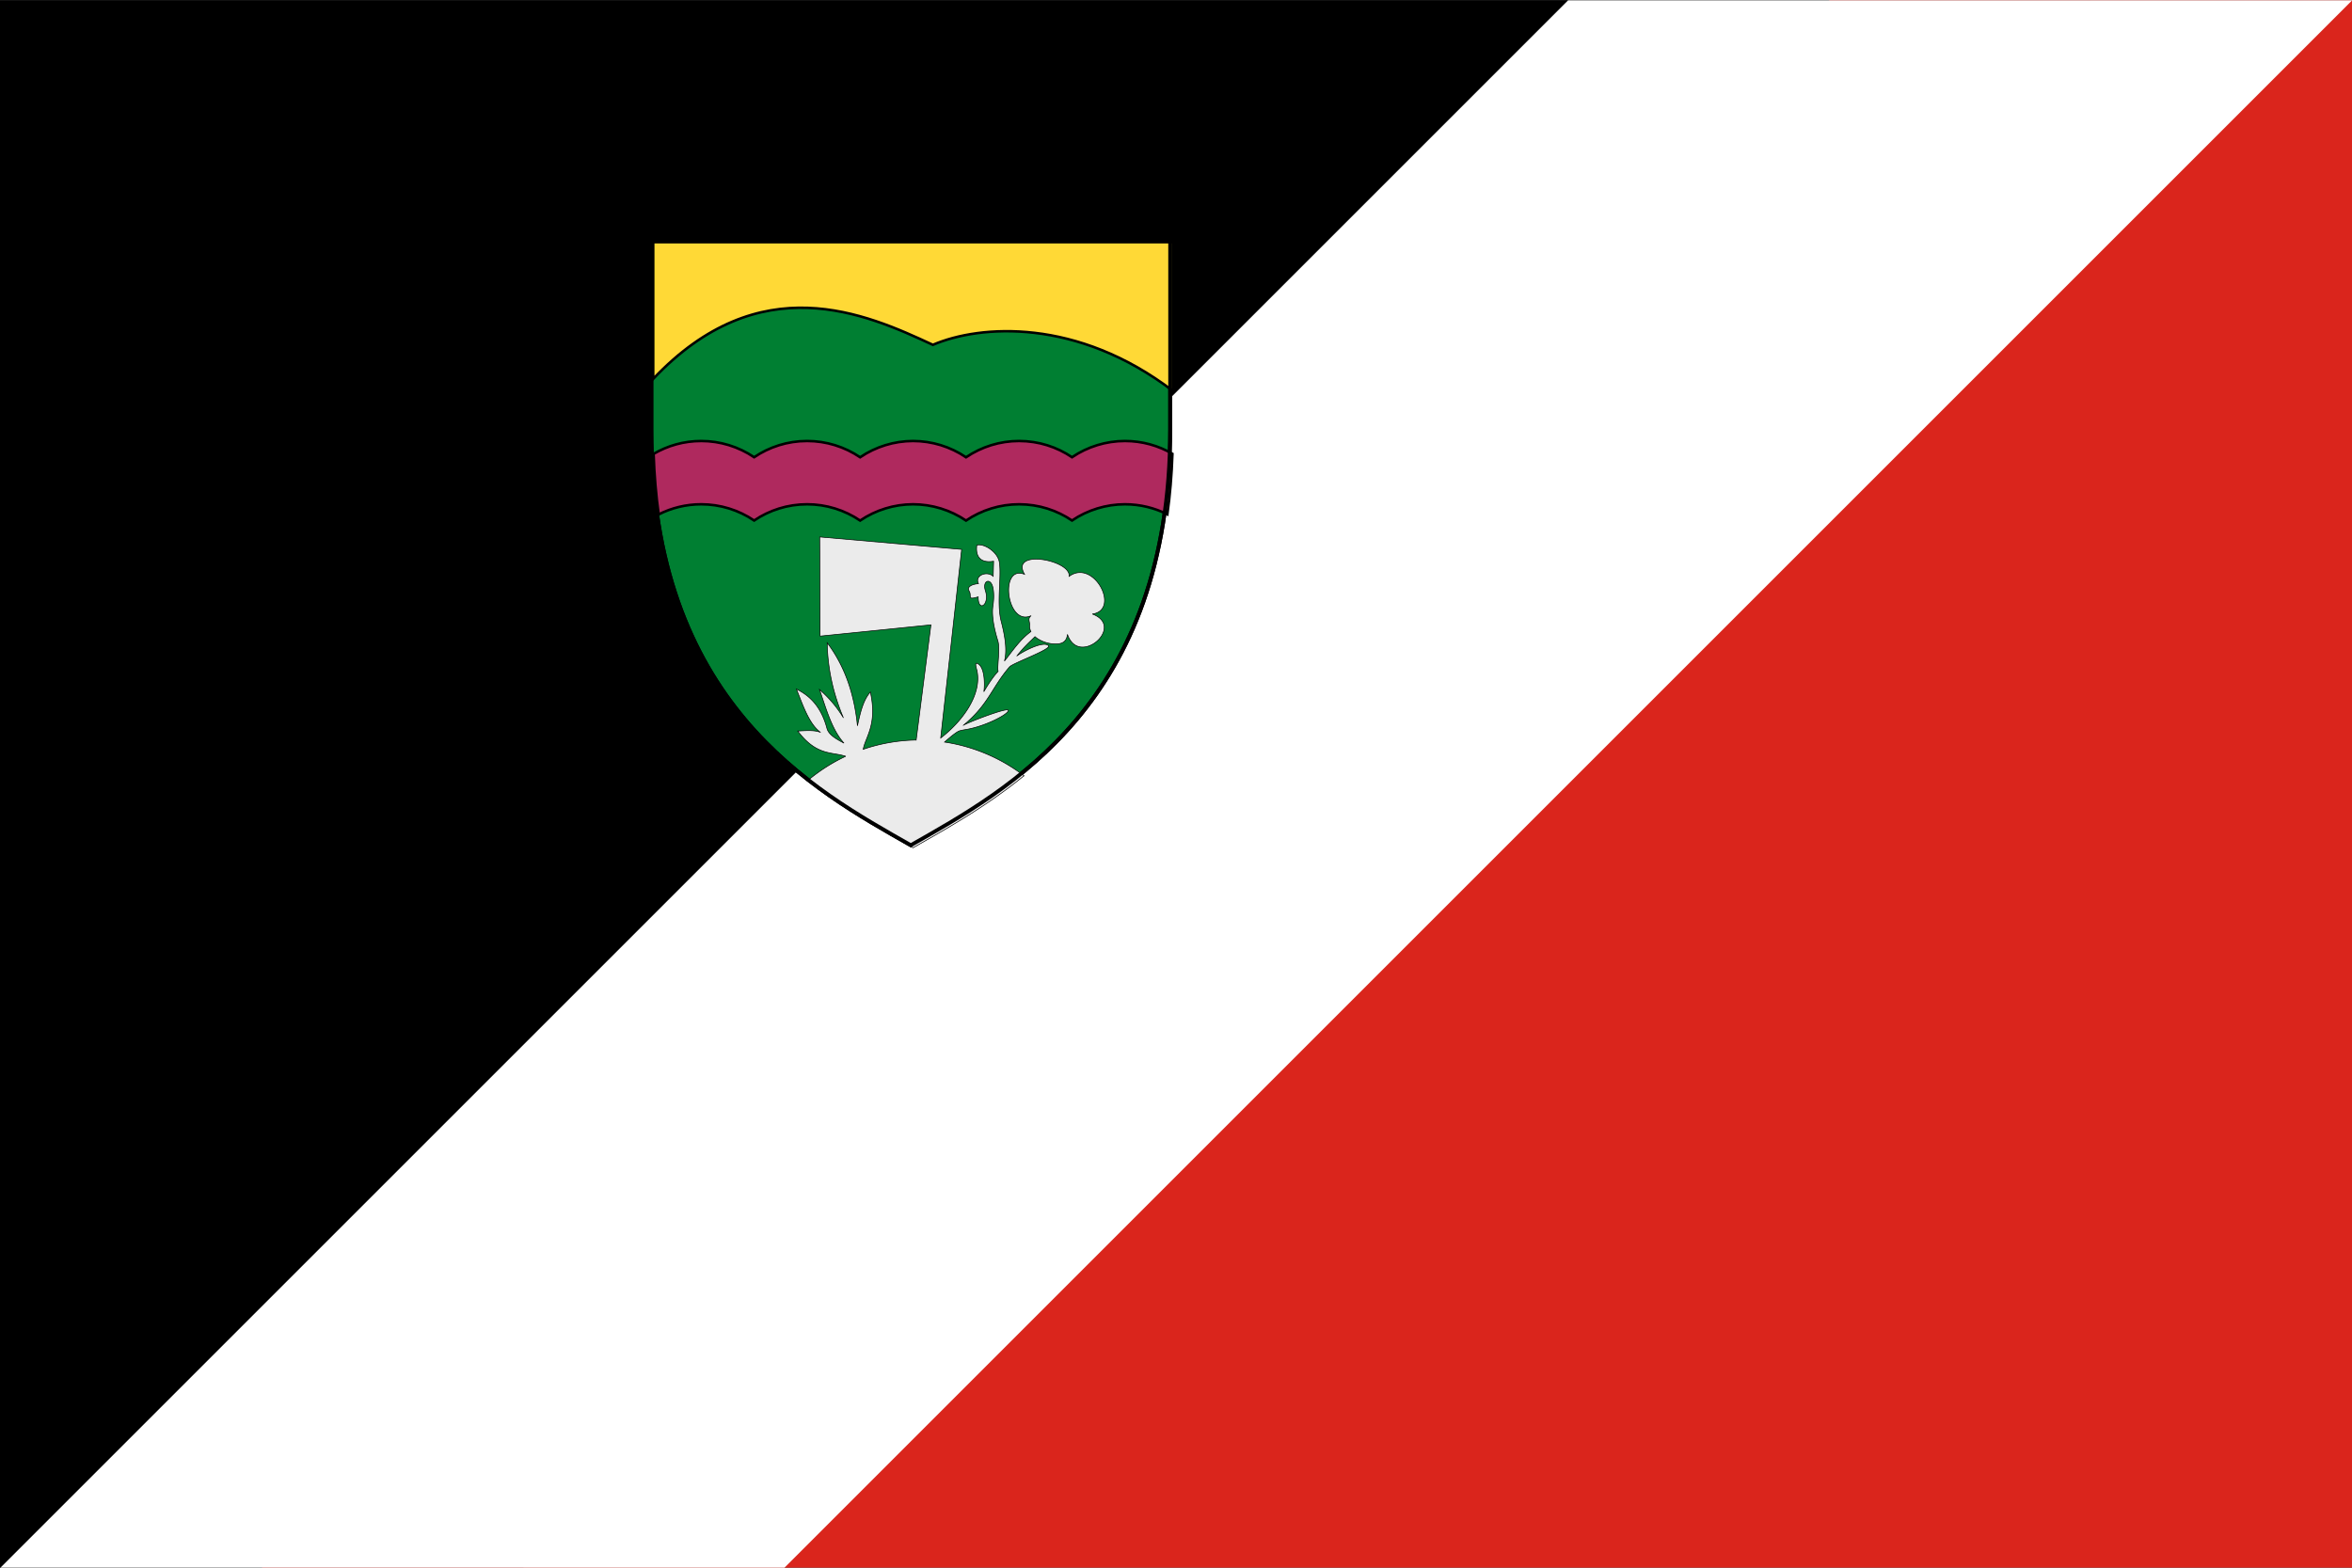
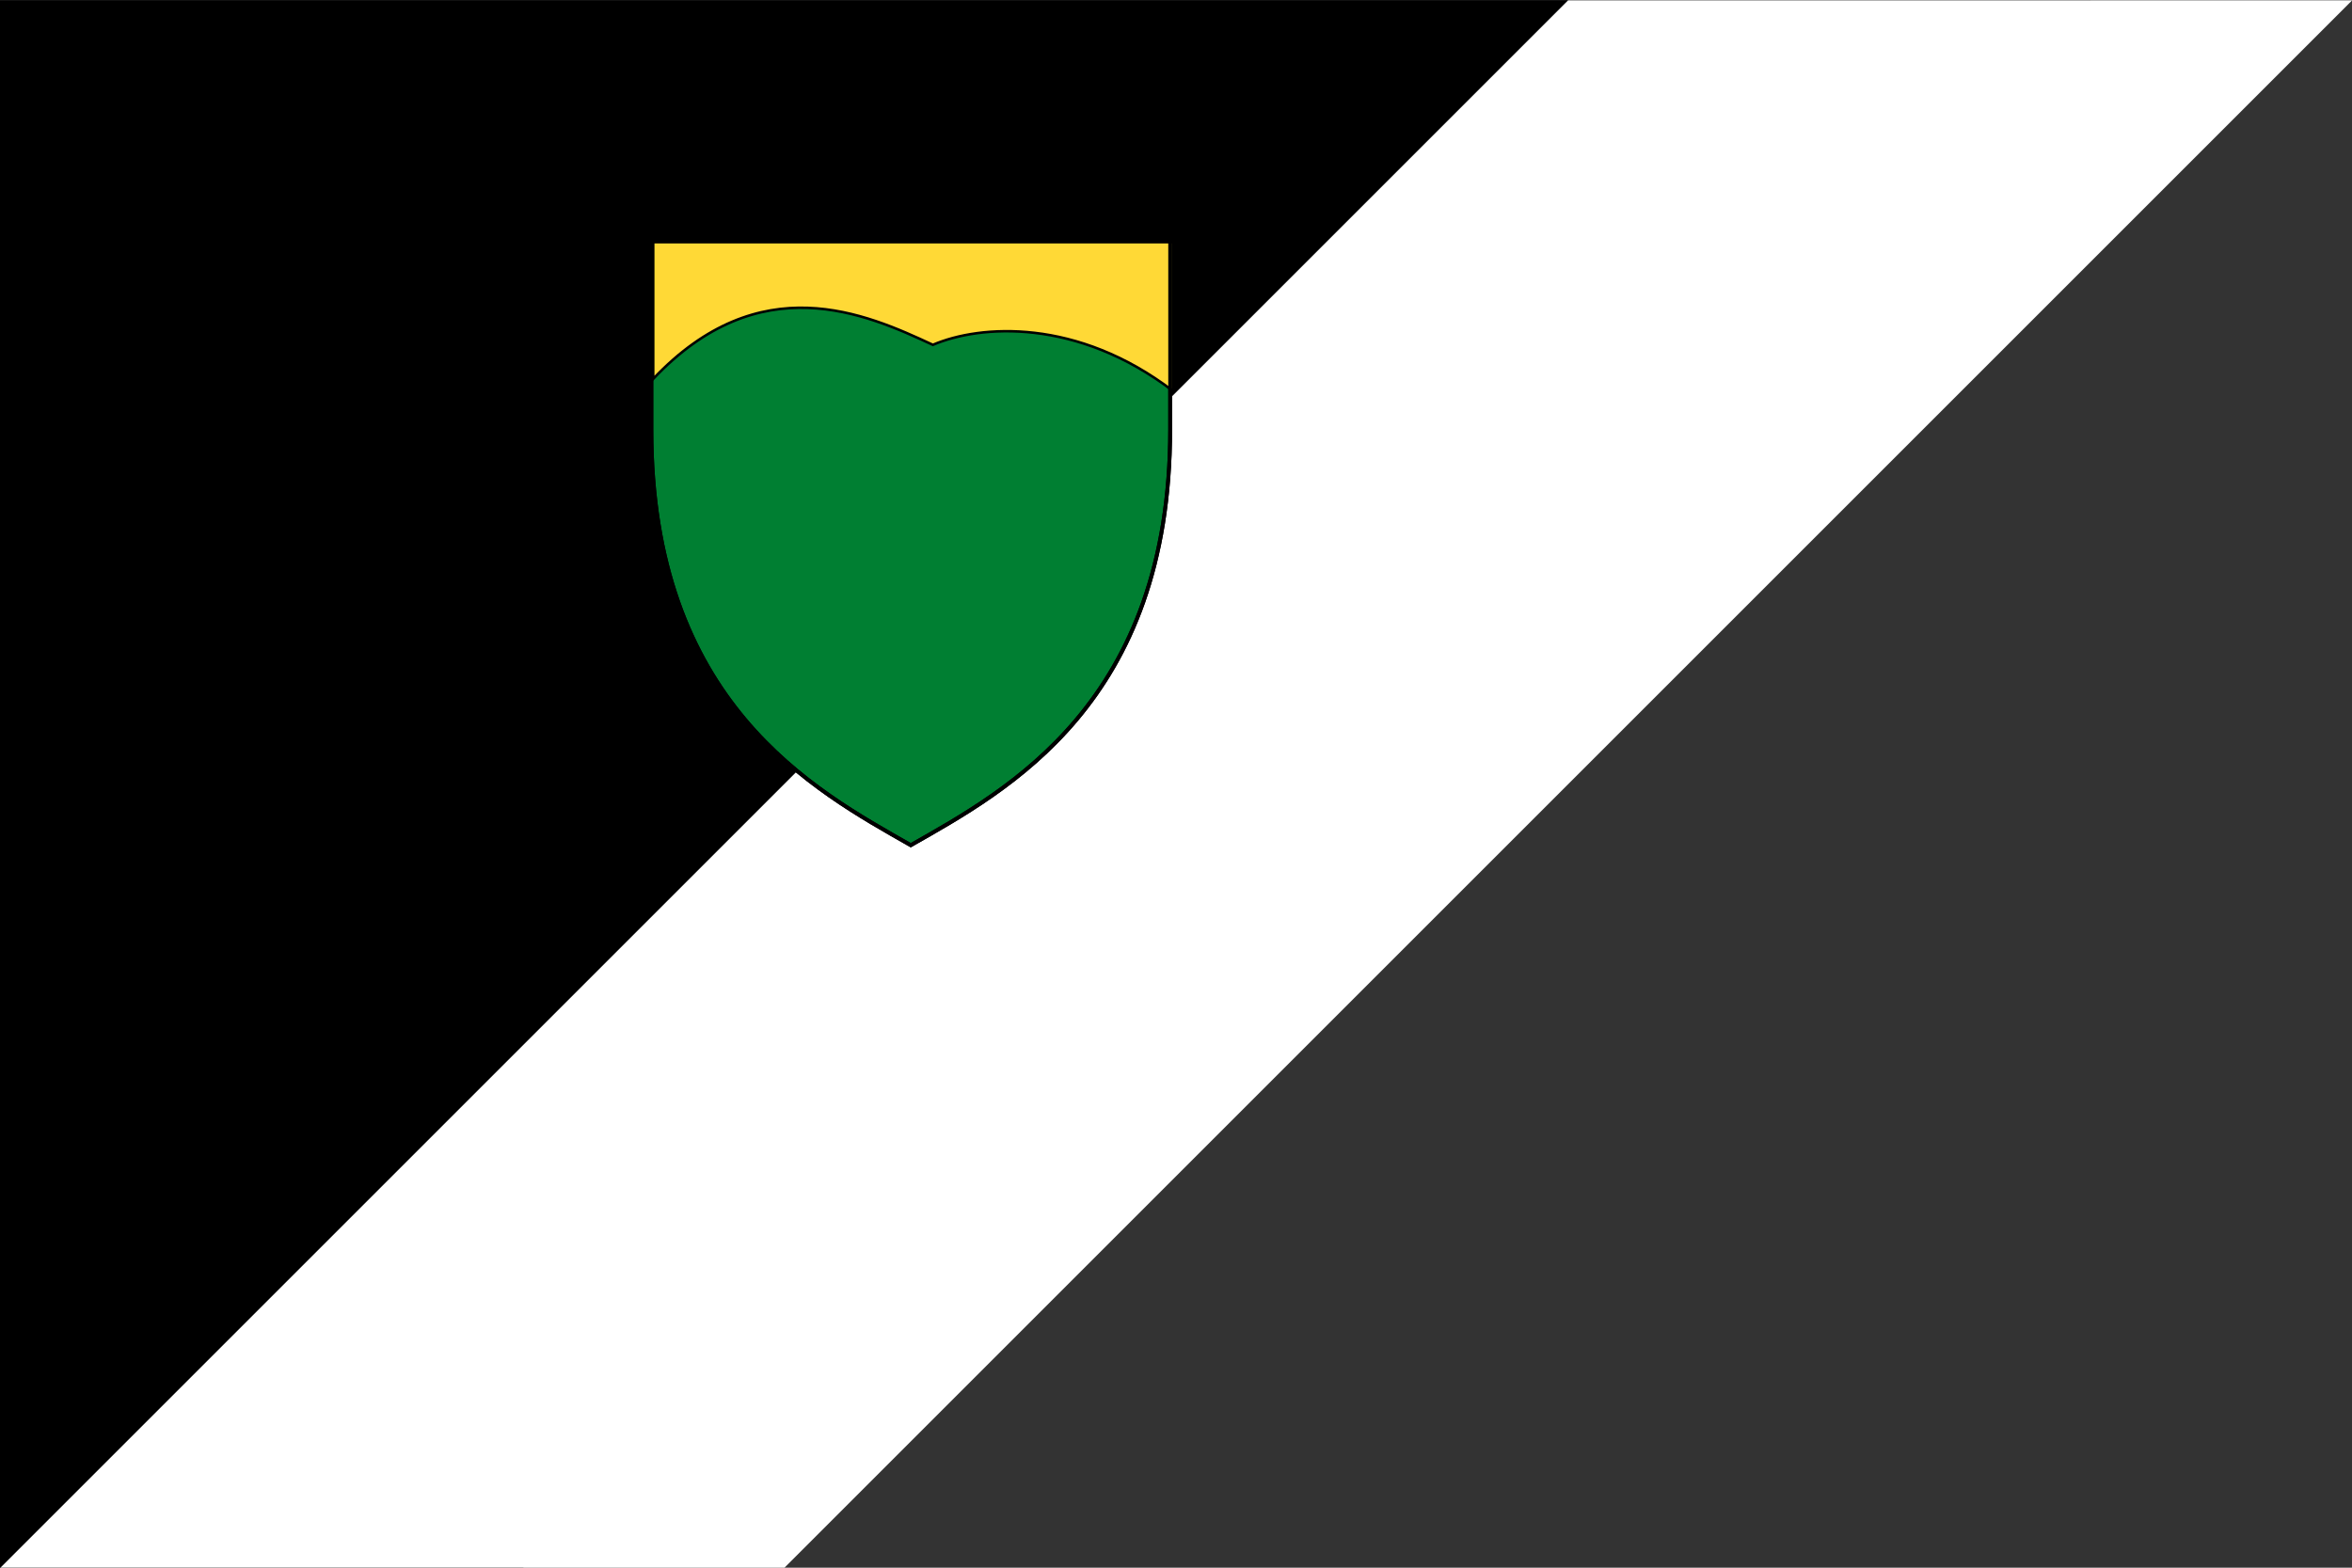
<svg xmlns="http://www.w3.org/2000/svg" width="900" height="600" version="1.1" viewBox="0 0 900 600">
  <rect x="0" y="0" width="900" height="600" fill="#333333" stroke="none" />
  <g transform="translate(0,-522.52)">
    <g transform="matrix(2.778,0,0,2.778,0,-979.826)">
      <g>
        <path d="m 0,540.844 h 288 l -216,216 H 0 Z" style="paint-order:fill markers stroke" />
-         <path d="m324 756.844h-288l216-216h72z" fill="#da251c" style="paint-order:fill markers stroke" />
        <path d="m 216,540.844 h 108 l -216,216 H 0 Z" fill="#fff" style="paint-order:fill markers stroke" />
      </g>
      <g transform="matrix(.658 0 0 .658 -2106.052 -1365.454)" stroke="#000">
        <g>
          <path d="m3337.046 2986.917v-39.51h108.602v39.51c0.033 57.337-34.056 75.574-54.301 87.098-20.245-11.525-54.334-29.761-54.301-87.098z" fill="#007f32" stroke-width=".794" />
-           <path transform="matrix(.265 0 0 .265 3093.412 2729.799)" d="m958.744 979.553c-13.721 0-26.569 3.715-37.619 10.172 0.565 16.857 1.929 32.784 4.018 47.818 10.103-5.099 21.512-7.988 33.602-7.988 14.901 0 29.459 4.472 41.803 12.818 11.939-8.09 26.342-12.818 41.85-12.818 15.038 0 29.601 4.543 41.875 12.855 12.332-8.355 26.881-12.832 41.777-12.855 14.93 0 29.516 4.486 41.875 12.861 12.276-8.315 26.842-12.861 41.883-12.861 15.508 0 29.911 4.728 41.85 12.818 12.344-8.347 26.902-12.808 41.803-12.818 12.053-1e-4 23.428 2.871 33.508 7.941 2.088-15.037 3.448-30.968 4.012-47.828-11.028-6.421-23.838-10.115-37.52-10.115-14.901 0-29.459 4.471-41.803 12.818-11.939-8.091-26.342-12.818-41.85-12.818-15.041 0-29.607 4.546-41.883 12.861-12.359-8.376-26.945-12.856-41.875-12.861-14.896 0.038-29.445 4.5-41.777 12.855-12.274-8.312-26.837-12.855-41.875-12.855-15.508 0-29.911 4.728-41.85 12.818-12.344-8.347-26.902-12.811-41.803-12.818z" fill="#af295e" fill-rule="evenodd" stroke-width="2" />
          <path transform="matrix(.265 0 0 .265 3093.412 2729.799)" d="m920.818 822.455v108.016c84.183-88.936 167.544-51.743 220.924-26.896 37.315-16.028 113.881-21.338 189.541 36.357v-117.477z" fill="#ffd936" stroke-width="2" />
-           <path transform="matrix(.265 0 0 .265 3093.412 2729.799)" d="m1052.324 1055.361 0.307 78.353 87.57-8.91-11.662 91.025a137.278 137.278 0 0 0-41.83 7.326c1.741-9.891 11.356-19.36 5.662-45.289-5.779 6.533-8.04 16.584-10.211 26.725-2.472-25.012-9.961-47.156-23.9-65.615 0.336 19.378 4.291 39.117 12.818 59.314-4.614-7.647-10.605-15.141-18.9-22.379 5.326 15.345 9.721 31.703 19.336 42.367-6.138-3.277-12.102-6.556-13.471-11.732-5.532-20.923-17.596-27.544-24.117-31.07 5.331 13.528 10.236 27.907 19.119 34.33-4.894-2.038-11.561-1.415-18.033-1.086 14.935 19.877 27.226 16.293 37.865 19.955a137.278 137.278 0 0 0-29.881 19.092c29.09 22.924 58.718 39.355 83.055 53.209 25.628-14.589 57.124-32.036 87.68-56.916a137.278 137.278 0 0 0-62.756-26.617c3.084-2.768 8.109-7.058 10.926-8.506 1.559-0.802 4.762-1.183 7.519-1.703 14.116-2.664 31.683-11.558 31.914-14.811 0.215-3.045-34.429 10.465-35.74 11.951 20.313-16.713 22.328-29.674 36.719-46.389 2.71-3.033 33.559-13.994 30.742-16.729-4.338-4.212-21.755 5.479-25.094 8.256 6.506-8.088 10.11-11.095 14.44-15.375 3.622 3.192 8.992 5.217 13.896 5.656 5.857 0.525 11.04-0.391 11.748-7.445 8.952 26.304 46.258-6.233 19.662-16.078 22.515-3.122 1.251-43.999-18.359-29.766 1.81-12.866-46.992-22.039-35.197-1.629-20.223-7.943-14.232 41.545 5.215 32.699-3.029 2.519-1.005 4.258-1.213 7.5-0.117 1.823 0.276 3.517 1.055 5.061-8.635 6.237-14.396 15.109-20.914 23.287 2.003-7.685 0.942-17.784-2.568-31.287-3.733-14.362 0.299-34.547-1.412-46.514-1.231-8.605-12.541-15.427-17.855-13.777-1.201 8.877 2.728 14.425 13.254 12.711l-0.324 11.949c-4.823-4.659-14.979-0.741-11.623 5.758-3.475 0.359-6.619 1.247-7.723 3.207-0.782 1.39 0.686 2.789 1.008 4.246 0.739 3.359-1.511 5.32 6.494 2.975-0.204 12.615 9.365 6.498 5.676-4.893-2.631-8.124 4.394-10.671 6.033-2.027 0.712 3.759 0.801 8.155-0.061 13.98-0.819 5.537-0.3 14.085 3.859 27.629 1.97 6.416-0.71 20.622 0.242 24.191-3.937 4.161-7.649 9.905-11.299 16.078 0.856-5.171 0.943-20.143-5.322-22.379-2.186-0.78-0.398 4.145 0 6.191 3.802 19.551-12.898 40.719-28.756 52.773l16.561-149.041z" fill="#ebebeb" fill-rule="evenodd" stroke-width=".5" />
        </g>
        <path d="m3337.046 2986.917v-39.51h108.602v39.51c0.033 57.337-34.056 75.574-54.301 87.098-20.245-11.525-54.334-29.761-54.301-87.098z" fill="none" stroke-width=".794" />
      </g>
    </g>
  </g>
</svg>